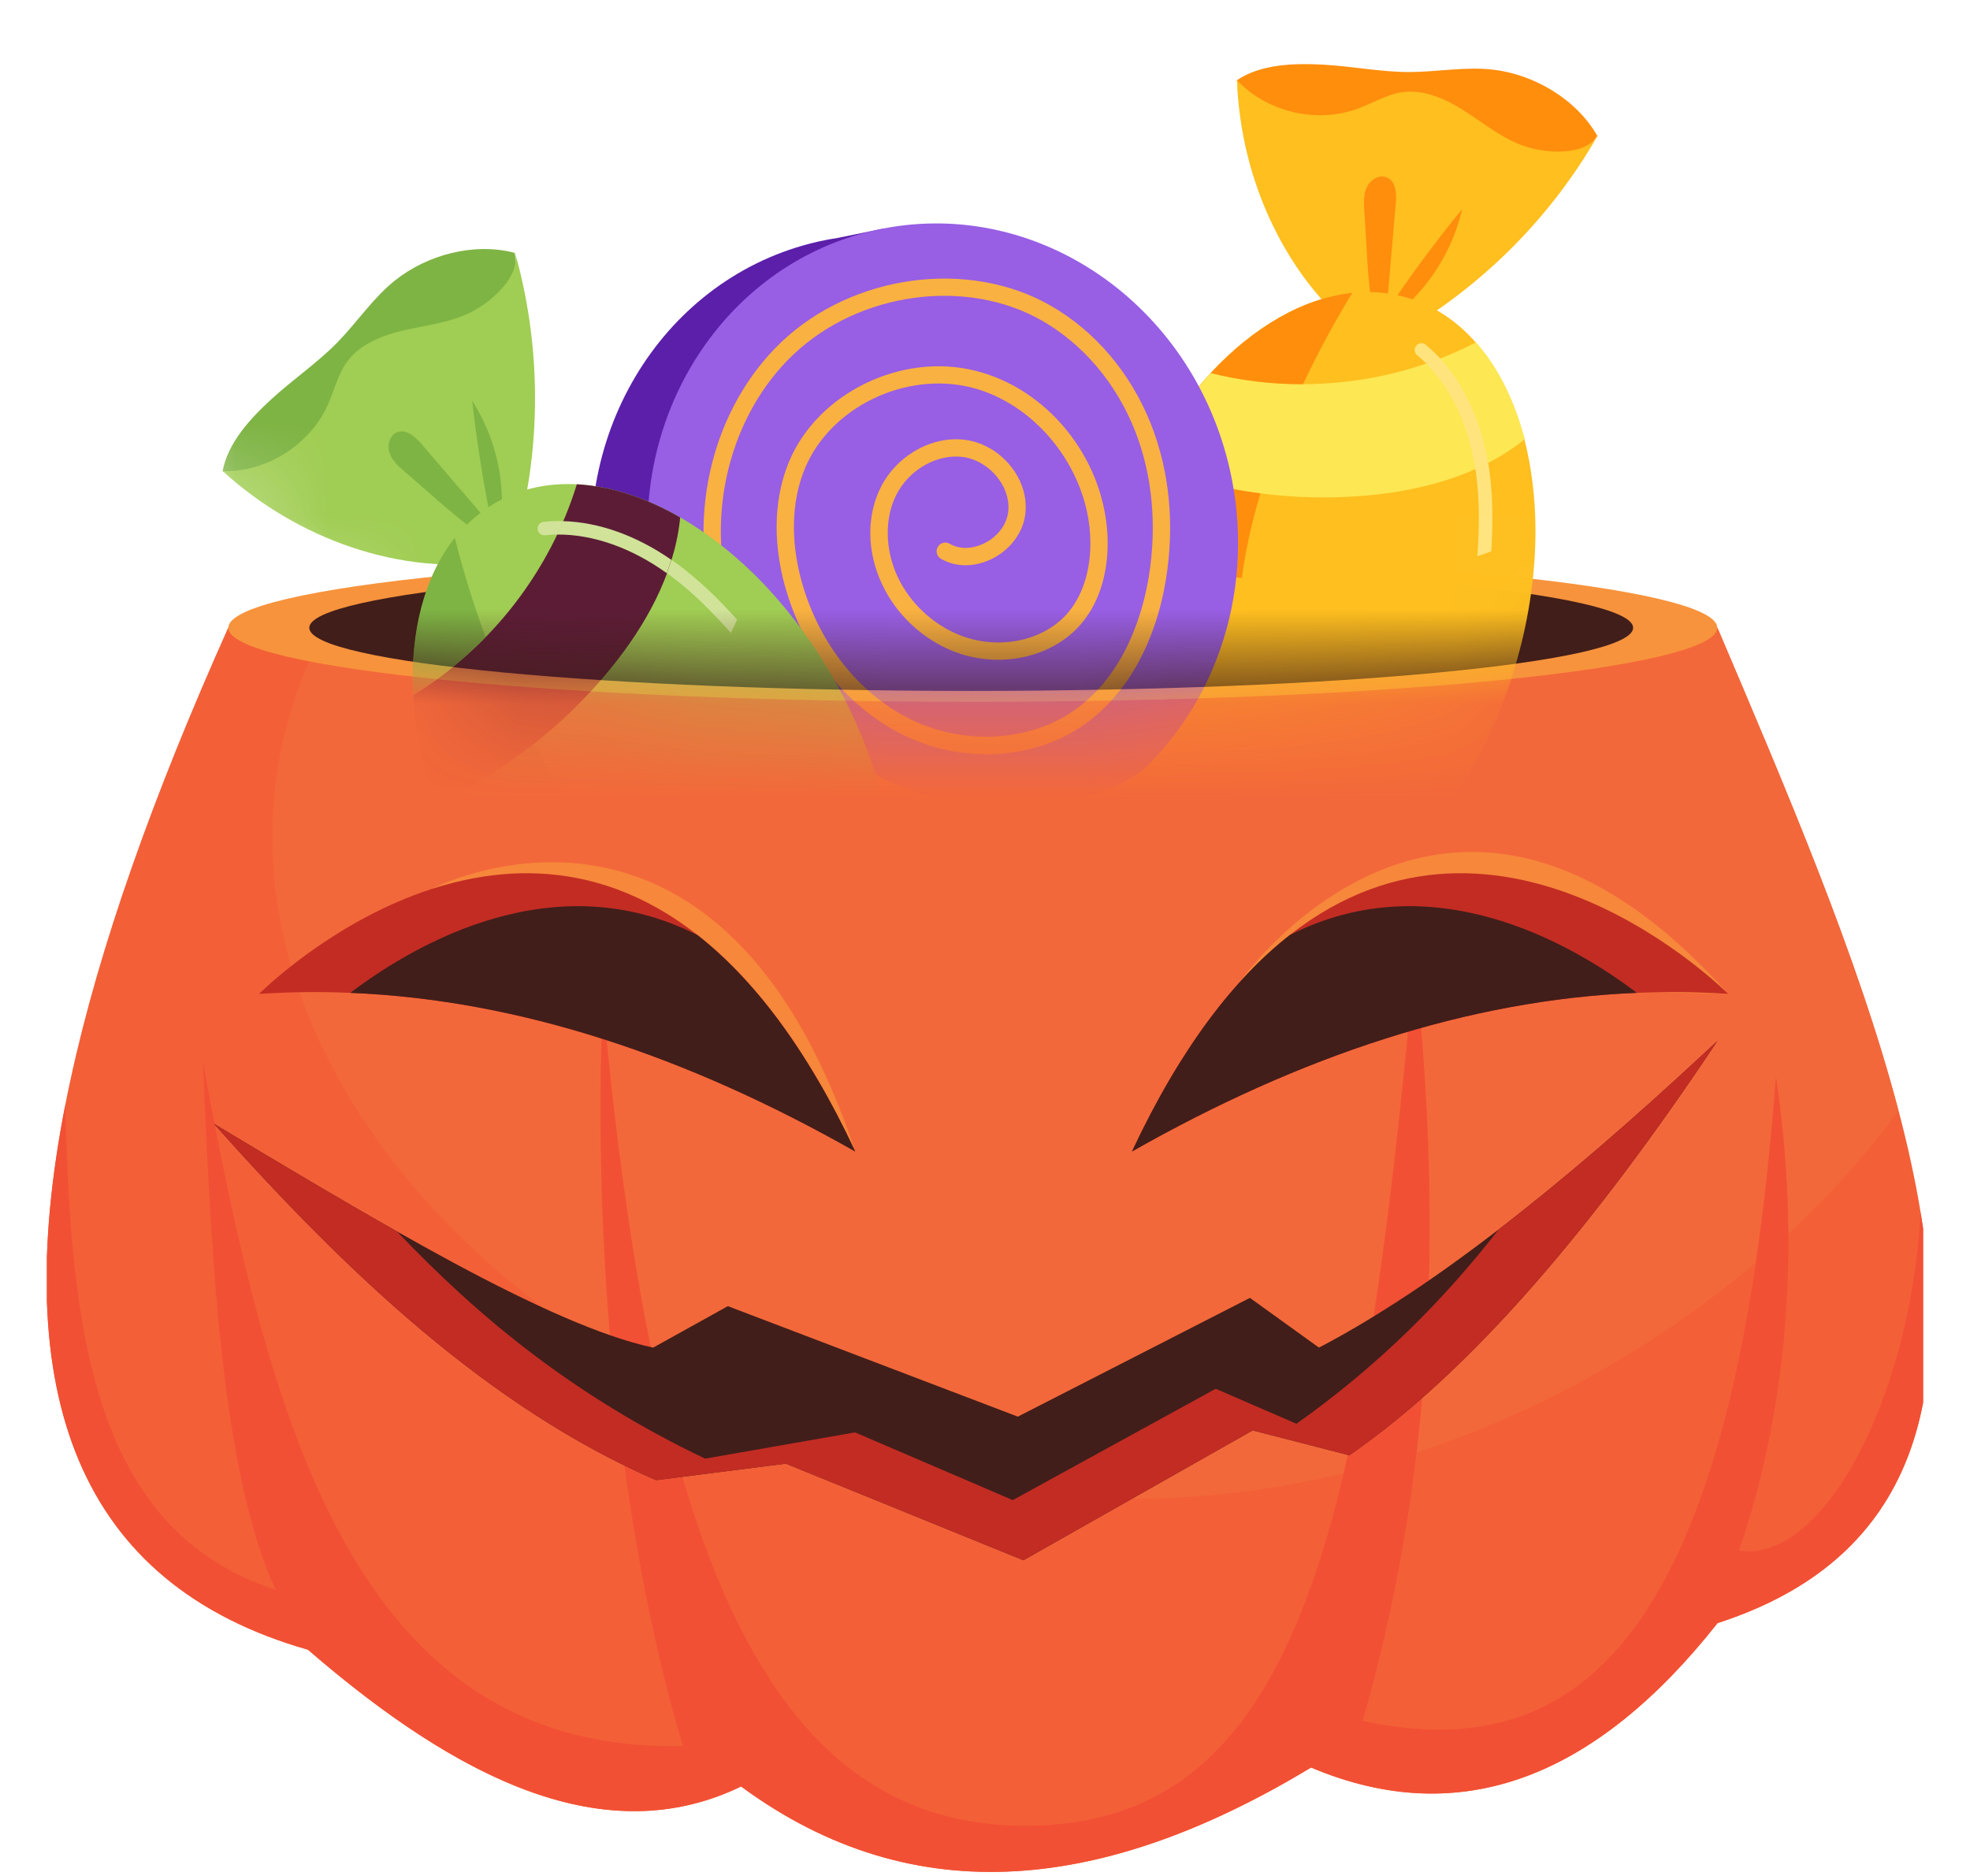
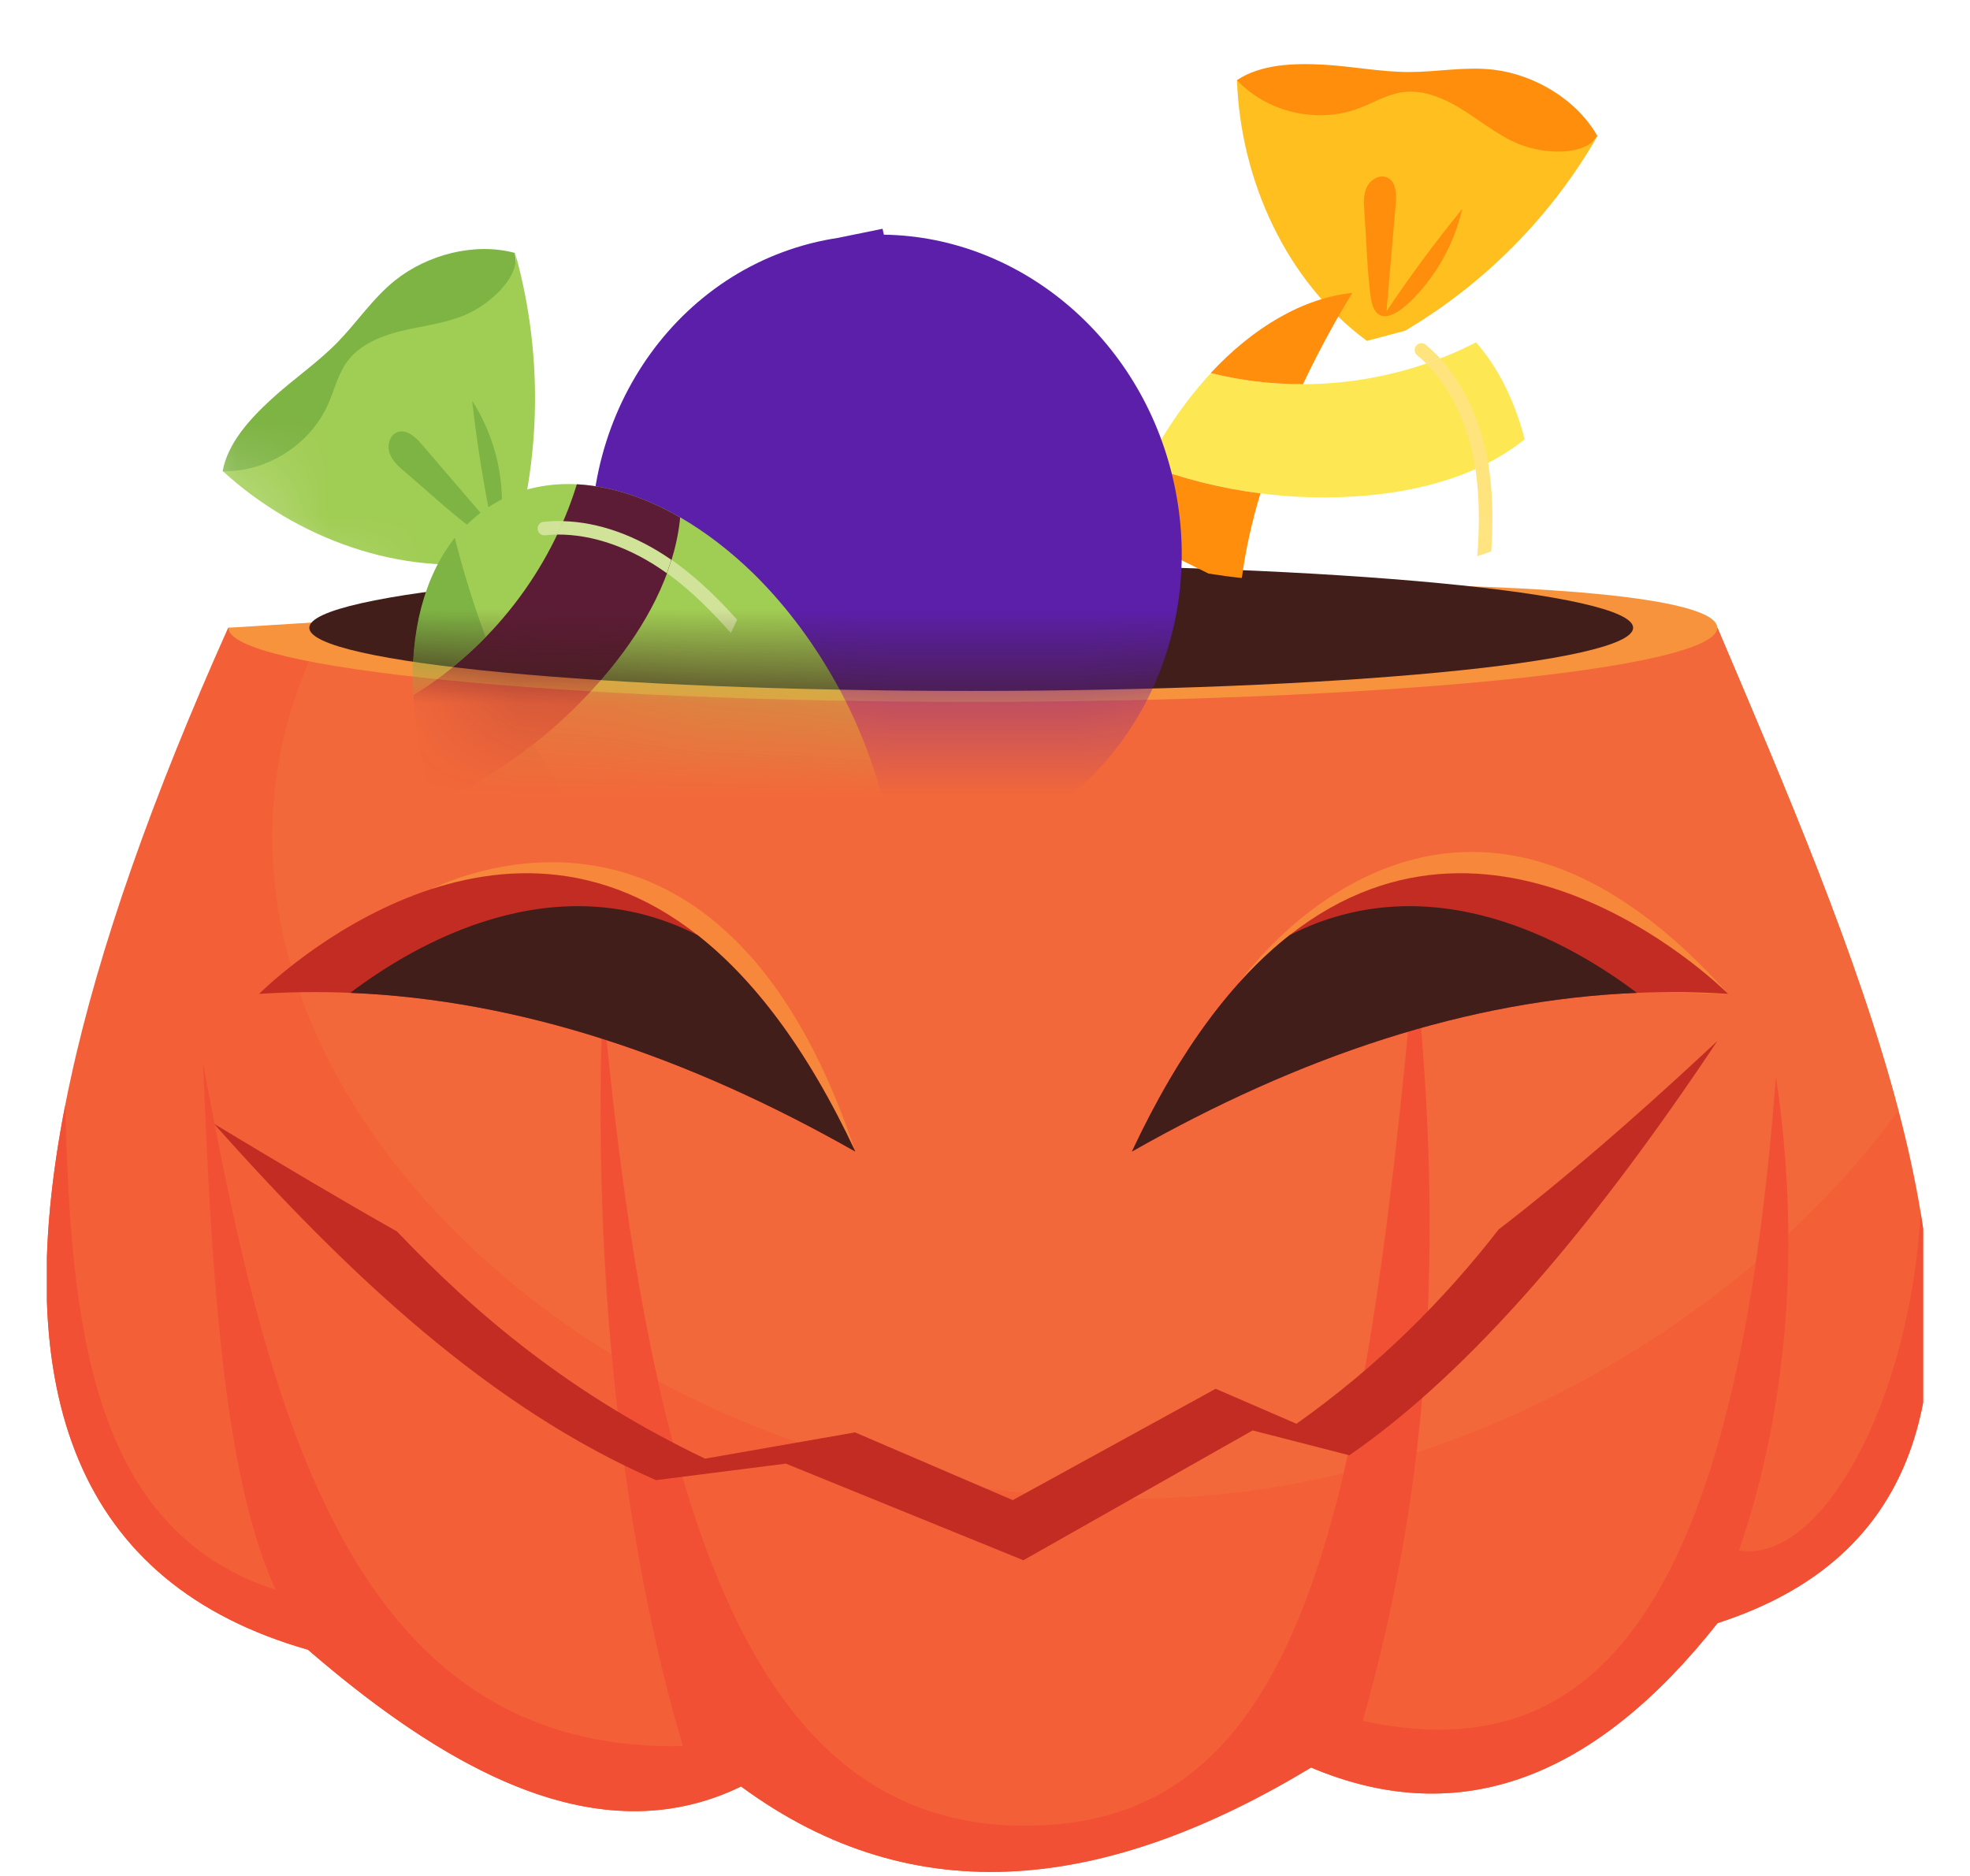
<svg xmlns="http://www.w3.org/2000/svg" width="21" height="20" viewBox="0 0 21 20" fill="none">
  <g clip-path="url(#clip0_6274_67784)">
    <path d="M18.309 17.304C17.014 18.944 15.577 19.52 13.976 18.844C11.812 20.15 9.765 20.418 7.9 19.046C7.652 19.166 7.4 19.243 7.145 19.281C5.918 19.464 4.618 18.742 3.283 17.588C0.82 16.885 0.096 14.844 0.695 11.784C0.713 11.691 0.732 11.598 0.753 11.503C1.058 10.095 1.631 8.482 2.432 6.693H18.309C19.032 8.394 19.808 10.199 20.239 11.842C20.336 12.212 20.416 12.575 20.474 12.927C20.808 14.971 20.389 16.632 18.309 17.304Z" fill="#F35F37" />
    <path d="M12.066 15.978C10.197 15.978 8.459 15.501 7.01 14.721C6.755 13.576 6.565 12.223 6.422 10.661C6.368 12.027 6.413 13.299 6.517 14.437C4.32 13.085 2.902 11.014 2.902 8.921C2.902 8.271 3.039 7.643 3.294 7.051C4.606 7.308 7.282 7.483 10.369 7.483C14.751 7.483 18.304 7.13 18.305 6.693H18.306C19.028 8.394 19.805 10.199 20.236 11.842C19.912 12.288 19.517 12.733 19.06 13.156C19.056 12.601 19.012 12.04 18.928 11.48C18.874 12.207 18.802 12.867 18.713 13.463C17.721 14.303 16.486 15.032 15.097 15.486C15.283 13.928 15.279 12.299 15.106 10.516L18.422 10.596C17.404 9.456 16.473 9.081 15.689 9.081C14.181 9.081 13.215 10.47 13.215 10.47L15.053 10.514C14.858 12.61 14.643 14.342 14.32 15.707C13.599 15.881 12.843 15.978 12.066 15.978ZM9.113 12.277C8.267 9.728 6.889 9.192 5.878 9.192C5.143 9.192 4.601 9.476 4.601 9.476L9.113 12.277Z" fill="#F3683A" />
    <path d="M18.309 17.304C17.014 18.944 15.577 19.52 13.976 18.844C11.812 20.15 9.765 20.418 7.9 19.046C6.456 19.745 4.895 18.982 3.283 17.588C0.82 16.885 0.096 14.844 0.695 11.784C0.756 14.103 0.954 16.303 2.938 16.949C2.376 15.722 2.255 13.556 2.164 11.326C2.859 15.115 3.756 18.691 7.281 18.615C6.798 17.031 6.287 14.154 6.426 10.661C6.958 16.504 8.168 19.423 10.867 19.464C13.829 19.508 14.522 16.391 15.082 10.244C15.401 13.258 15.246 15.826 14.526 18.347C16.873 18.852 18.49 17.408 18.932 11.48C19.193 13.223 19.071 14.982 18.537 16.53C19.411 16.677 20.359 14.957 20.474 12.927C20.808 14.971 20.389 16.632 18.309 17.304Z" fill="#F25034" />
    <path d="M18.422 10.596L15.106 10.516C15.097 10.426 15.088 10.335 15.078 10.244C15.07 10.335 15.062 10.425 15.053 10.514L13.215 10.47C13.215 10.47 14.181 9.082 15.69 9.082C16.474 9.082 17.404 9.456 18.422 10.596Z" fill="#F6873B" />
    <path d="M15.103 10.516L15.051 10.515C15.059 10.425 15.067 10.335 15.076 10.244C15.085 10.335 15.095 10.426 15.103 10.516Z" fill="#F57E39" />
    <path d="M9.117 12.277L4.605 9.476C4.605 9.476 5.147 9.192 5.882 9.192C6.893 9.192 8.271 9.729 9.117 12.277Z" fill="#F6873B" />
    <path d="M18.422 10.596C18.097 10.575 17.773 10.571 17.449 10.585C15.649 10.659 13.855 11.261 12.066 12.277C12.59 11.159 13.165 10.427 13.747 9.97C16.023 8.18 18.422 10.596 18.422 10.596Z" fill="#C32C23" />
    <path d="M17.449 10.585C15.649 10.659 13.855 11.261 12.066 12.277C12.59 11.159 13.165 10.427 13.747 9.97C15.262 9.198 16.743 10.051 17.449 10.585Z" fill="#411E1A" />
    <path d="M2.762 10.596C3.087 10.575 3.411 10.571 3.736 10.585C5.535 10.659 7.329 11.261 9.118 12.277C8.594 11.159 8.02 10.427 7.437 9.97C5.161 8.18 2.762 10.596 2.762 10.596Z" fill="#C32C23" />
    <path d="M3.734 10.585C5.534 10.659 7.328 11.261 9.117 12.277C8.593 11.159 8.018 10.427 7.436 9.97C5.921 9.198 4.44 10.051 3.734 10.585Z" fill="#411E1A" />
-     <path d="M18.307 11.098C17 13.059 15.694 14.61 14.384 15.515L13.353 15.25L10.909 16.634L8.377 15.604L6.993 15.78C5.211 15.003 3.708 13.582 2.281 11.981C2.309 11.998 2.336 12.014 2.361 12.029C3 12.413 3.633 12.791 4.232 13.129C4.435 13.244 4.633 13.353 4.826 13.458C5.669 13.911 6.414 14.251 6.963 14.367L7.759 13.925L10.85 15.103L13.324 13.837L14.06 14.367C14.328 14.227 14.601 14.066 14.88 13.886C15.237 13.656 15.603 13.394 15.976 13.107C16.684 12.562 17.418 11.925 18.167 11.228C18.21 11.188 18.257 11.145 18.307 11.098Z" fill="#411E1A" />
    <path d="M18.307 11.098C17 13.059 15.694 14.61 14.384 15.515L13.353 15.25L10.909 16.634L8.377 15.604L6.993 15.78C5.211 15.003 3.708 13.582 2.281 11.981C2.309 11.998 2.336 12.014 2.361 12.029C3 12.413 3.633 12.791 4.232 13.129C5.089 14.03 6.096 14.872 7.516 15.551L9.115 15.271L10.796 15.993L12.959 14.806L13.82 15.179C14.692 14.562 15.39 13.861 15.976 13.107C16.684 12.562 17.418 11.925 18.167 11.228C18.21 11.188 18.257 11.145 18.307 11.098Z" fill="#C32C23" />
-     <path d="M18.306 6.693C18.306 7.129 14.753 7.483 10.37 7.483C5.987 7.483 2.434 7.129 2.434 6.693C2.434 6.256 5.987 5.902 10.37 5.902C14.753 5.902 18.306 6.256 18.306 6.693Z" fill="#F7933C" />
+     <path d="M18.306 6.693C18.306 7.129 14.753 7.483 10.37 7.483C5.987 7.483 2.434 7.129 2.434 6.693C14.753 5.902 18.306 6.256 18.306 6.693Z" fill="#F7933C" />
    <path d="M17.409 6.693C17.409 7.065 14.25 7.366 10.353 7.366C6.456 7.366 3.297 7.065 3.297 6.693C3.297 6.321 6.456 6.02 10.353 6.02C14.25 6.02 17.409 6.321 17.409 6.693Z" fill="#411E1A" />
    <mask id="mask0_6274_67784" style="mask-type:luminance" maskUnits="userSpaceOnUse" x="0" y="-4" width="21" height="12">
      <path d="M17.42 6.693C17.42 7.064 14.261 7.366 10.364 7.366C6.467 7.366 3.307 7.064 3.307 6.693C3.307 6.321 -6.956 -1.592 10.541 -3.46C22.992 -4.79 21.49 3.951 18.554 6.4C18.211 6.686 17.42 6.654 17.42 6.693Z" fill="white" />
    </mask>
    <g mask="url(#mask0_6274_67784)">
      <path d="M13.343 1.236C13.297 1.117 13.231 0.975 13.185 0.855C13.441 0.683 13.794 0.673 14.102 0.689C14.411 0.706 14.716 0.768 15.024 0.768C15.324 0.767 15.623 0.708 15.921 0.743C16.361 0.796 16.809 1.063 17.028 1.45C16.759 1.817 16.307 2.003 15.855 2.059C15.037 2.161 14.182 1.941 13.514 1.456" fill="#FF8E0D" />
      <path d="M14.978 3.526C15.825 3.026 16.54 2.303 17.029 1.45C16.895 1.658 16.513 1.638 16.276 1.566C16.04 1.494 15.842 1.333 15.635 1.198C15.428 1.063 15.187 0.947 14.942 0.984C14.778 1.009 14.633 1.1 14.478 1.157C14.039 1.321 13.507 1.197 13.186 0.855C13.223 1.921 13.712 3.003 14.571 3.634L14.978 3.526Z" fill="#FEBF1F" />
      <path d="M14.544 2.257C14.537 2.167 14.532 2.074 14.571 1.993C14.61 1.913 14.71 1.855 14.79 1.894C14.883 1.938 14.887 2.066 14.879 2.168C14.846 2.552 14.812 2.936 14.78 3.319C15.031 2.943 15.301 2.579 15.587 2.228C15.505 2.585 15.323 2.919 15.068 3.181C14.89 3.363 14.656 3.508 14.61 3.157C14.572 2.86 14.566 2.555 14.544 2.257Z" fill="#FF8E0D" />
-       <path d="M14.789 9.304C14.221 9.782 13.576 9.986 12.988 9.807C12.143 9.548 11.645 8.563 11.636 7.352C11.633 6.88 11.704 6.373 11.858 5.861C11.86 5.853 11.863 5.847 11.865 5.839C11.96 5.524 12.082 5.229 12.223 4.958C12.418 4.582 12.65 4.251 12.905 3.976C13.362 3.486 13.893 3.177 14.414 3.122C14.618 3.101 14.82 3.118 15.016 3.178C15.293 3.263 15.533 3.426 15.73 3.649C15.967 3.917 16.143 4.272 16.25 4.682C16.326 4.981 16.367 5.31 16.368 5.656C16.368 6.095 16.305 6.564 16.171 7.037C16.161 7.073 16.15 7.11 16.14 7.146C15.858 8.065 15.362 8.823 14.789 9.304Z" fill="#FEBF1F" />
      <path d="M16.253 4.683C16.243 4.691 16.234 4.699 16.224 4.706C15.759 5.067 15.166 5.228 14.581 5.282C13.785 5.354 12.973 5.242 12.227 4.959C12.421 4.583 12.654 4.251 12.909 3.977C13.848 4.214 14.874 4.094 15.734 3.65C15.971 3.918 16.146 4.272 16.253 4.683Z" fill="#FDE753" />
      <path d="M12.883 6.115C12.554 5.954 12.236 5.795 11.93 5.641C11.981 5.493 12.038 5.35 12.1 5.213C12.139 5.126 12.181 5.041 12.223 4.958C12.242 4.923 12.261 4.888 12.28 4.853C12.261 4.888 12.242 4.923 12.224 4.958C12.614 5.106 13.022 5.208 13.436 5.26C13.348 5.553 13.278 5.857 13.238 6.162C13.119 6.15 13.001 6.134 12.883 6.115ZM12.906 3.977C12.906 3.977 12.906 3.977 12.906 3.977C13.363 3.486 13.893 3.177 14.415 3.123C14.268 3.363 14.077 3.7 13.89 4.096C13.558 4.097 13.227 4.058 12.906 3.977" fill="#FF8E0D" />
      <path d="M15.748 5.93C15.77 5.631 15.774 5.331 15.733 5.036C15.731 5.023 15.729 5.01 15.727 4.997C15.773 4.977 15.819 4.955 15.863 4.932C15.868 4.96 15.872 4.987 15.876 5.016C15.916 5.303 15.915 5.592 15.897 5.878C15.848 5.896 15.798 5.914 15.748 5.93ZM15.201 3.873C15.171 3.843 15.139 3.814 15.106 3.787C15.075 3.761 15.071 3.716 15.097 3.685C15.118 3.659 15.153 3.652 15.182 3.665C15.188 3.668 15.193 3.671 15.198 3.676C15.251 3.72 15.302 3.768 15.35 3.819C15.301 3.838 15.251 3.856 15.201 3.873Z" fill="#FFE47E" />
      <path d="M15.726 4.997C15.655 4.535 15.47 4.142 15.2 3.873C15.249 3.856 15.299 3.838 15.348 3.819C15.606 4.098 15.785 4.484 15.861 4.931C15.817 4.955 15.771 4.976 15.726 4.997Z" fill="#FFE47E" />
      <path d="M12.53 5.225C12.218 3.637 10.893 2.522 9.422 2.502L9.408 2.439L8.928 2.537C8.888 2.543 8.847 2.55 8.806 2.558C8.749 2.569 8.693 2.582 8.637 2.596L8.634 2.597L8.634 2.597C7.032 3.011 6.026 4.69 6.369 6.436C6.724 8.244 8.391 9.438 10.093 9.104L10.829 8.959L10.809 8.865C12.087 8.251 12.833 6.764 12.53 5.225Z" fill="#5B1FAA" />
-       <path d="M13.131 5.106C13.255 5.739 13.202 6.365 13.007 6.923C12.836 7.415 12.555 7.855 12.188 8.205C11.967 8.418 11.714 8.597 11.435 8.734C11.205 8.848 10.956 8.933 10.694 8.985C8.992 9.319 7.324 8.124 6.969 6.317C6.761 5.255 7.051 4.217 7.671 3.475C8.107 2.952 8.706 2.576 9.407 2.438C11.109 2.104 12.775 3.298 13.131 5.106Z" fill="#985EE4" />
-       <path d="M10.744 5.479C10.765 5.357 10.732 5.226 10.649 5.112C10.559 4.986 10.421 4.897 10.279 4.874C10.002 4.831 9.698 4.998 9.557 5.271C9.427 5.523 9.433 5.86 9.569 6.15C9.699 6.425 9.935 6.649 10.215 6.765C10.635 6.939 11.129 6.838 11.39 6.526C11.559 6.322 11.641 6.026 11.62 5.691C11.574 4.969 11.028 4.298 10.351 4.13C9.648 3.957 8.855 4.342 8.583 4.988C8.426 5.361 8.423 5.824 8.574 6.295C8.773 6.917 9.193 7.421 9.724 7.677C10.289 7.949 10.987 7.905 11.459 7.568C12.006 7.179 12.187 6.51 12.246 6.147C12.335 5.601 12.284 5.062 12.099 4.592C11.899 4.086 11.546 3.669 11.105 3.417C10.298 2.957 9.16 3.113 8.457 3.78C7.778 4.425 7.513 5.493 7.796 6.436C8.065 7.33 8.81 8.099 9.742 8.441C10.606 8.76 11.548 8.659 12.192 8.205C11.97 8.417 11.718 8.597 11.439 8.733C11.406 8.742 11.373 8.749 11.339 8.756C10.811 8.86 10.23 8.817 9.679 8.615C8.693 8.253 7.904 7.438 7.619 6.49C7.316 5.481 7.602 4.339 8.33 3.646C9.089 2.925 10.322 2.757 11.197 3.257C11.674 3.529 12.055 3.979 12.27 4.524C12.468 5.026 12.523 5.598 12.429 6.176C12.318 6.854 12.012 7.401 11.567 7.719C11.032 8.1 10.278 8.148 9.644 7.843C9.067 7.566 8.613 7.022 8.398 6.351C8.234 5.839 8.239 5.33 8.413 4.917C8.719 4.19 9.608 3.756 10.395 3.952C11.16 4.141 11.752 4.867 11.804 5.68C11.828 6.061 11.732 6.404 11.531 6.644C11.22 7.017 10.637 7.14 10.144 6.936C9.822 6.802 9.551 6.545 9.403 6.229C9.239 5.883 9.235 5.493 9.393 5.187C9.569 4.845 9.954 4.636 10.308 4.692C10.5 4.723 10.68 4.836 10.8 5.004C10.911 5.159 10.955 5.34 10.925 5.511C10.892 5.701 10.752 5.875 10.56 5.965C10.378 6.049 10.185 6.047 10.03 5.957C9.985 5.931 9.971 5.874 9.997 5.831C10.022 5.786 10.078 5.771 10.123 5.797C10.225 5.856 10.355 5.856 10.482 5.797C10.621 5.733 10.721 5.61 10.744 5.479Z" fill="#F9B141" />
      <path d="M2.755 5.178C2.638 5.127 2.49 5.075 2.373 5.024C2.428 4.721 2.669 4.461 2.896 4.253C3.124 4.044 3.382 3.87 3.598 3.649C3.807 3.435 3.974 3.18 4.208 2.992C4.554 2.714 5.058 2.582 5.487 2.696C5.561 3.145 5.378 3.598 5.102 3.96C4.601 4.616 3.846 5.072 3.032 5.209" fill="#7EB444" />
      <path d="M5.537 5.614C5.774 4.659 5.757 3.643 5.491 2.696C5.546 2.937 5.264 3.196 5.046 3.315C4.829 3.433 4.577 3.462 4.335 3.515C4.094 3.568 3.842 3.66 3.697 3.86C3.601 3.995 3.563 4.162 3.496 4.313C3.305 4.741 2.845 5.033 2.376 5.024C3.163 5.744 4.278 6.152 5.33 5.98L5.537 5.614Z" fill="#A0CD53" />
      <path d="M4.324 5.037C4.255 4.979 4.184 4.917 4.154 4.833C4.124 4.749 4.153 4.637 4.237 4.607C4.333 4.572 4.428 4.658 4.495 4.736C4.746 5.028 4.996 5.32 5.247 5.613C5.155 5.17 5.084 4.722 5.033 4.272C5.231 4.581 5.342 4.944 5.35 5.31C5.356 5.564 5.296 5.833 5.013 5.62C4.774 5.44 4.552 5.23 4.324 5.037Z" fill="#7EB444" />
      <path d="M9.528 9.794C9.472 10.534 9.167 11.137 8.627 11.432C7.85 11.855 6.798 11.521 5.928 10.679C5.588 10.351 5.276 9.945 5.018 9.477C5.014 9.47 5.011 9.463 5.007 9.456C4.849 9.168 4.723 8.875 4.629 8.584C4.497 8.182 4.423 7.784 4.405 7.409C4.375 6.74 4.526 6.145 4.852 5.734C4.979 5.574 5.133 5.441 5.313 5.343C5.567 5.205 5.852 5.148 6.149 5.163C6.506 5.181 6.882 5.304 7.25 5.515C7.517 5.669 7.781 5.871 8.029 6.112C8.343 6.42 8.632 6.793 8.877 7.22C8.896 7.252 8.914 7.286 8.933 7.319C9.392 8.163 9.586 9.048 9.528 9.794Z" fill="#A0CD53" />
      <path d="M7.25 5.516C7.249 5.528 7.248 5.54 7.247 5.553C7.179 6.137 6.879 6.673 6.508 7.129C6.002 7.748 5.354 8.249 4.629 8.584C4.497 8.182 4.423 7.784 4.406 7.41C5.232 6.905 5.865 6.088 6.149 5.163C6.506 5.182 6.883 5.304 7.25 5.516Z" fill="#5C1C36" />
      <path d="M5.913 8.923C5.568 9.045 5.231 9.162 4.907 9.272C4.838 9.132 4.775 8.991 4.721 8.851C4.686 8.762 4.654 8.673 4.625 8.584C4.613 8.546 4.601 8.509 4.589 8.471C4.601 8.509 4.613 8.547 4.625 8.584C5.004 8.409 5.362 8.189 5.69 7.93C5.837 8.198 6.005 8.46 6.195 8.703C6.103 8.779 6.009 8.852 5.913 8.923ZM4.402 7.41C4.402 7.41 4.402 7.41 4.402 7.41C4.371 6.74 4.522 6.145 4.848 5.734C4.917 6.008 5.024 6.38 5.176 6.791C4.945 7.028 4.685 7.237 4.402 7.41" fill="#7EB444" />
      <path d="M7.791 6.748C7.592 6.524 7.381 6.311 7.141 6.133C7.131 6.126 7.12 6.118 7.11 6.111C7.127 6.063 7.143 6.016 7.158 5.968C7.181 5.984 7.204 6 7.227 6.017C7.46 6.19 7.666 6.392 7.857 6.606C7.836 6.654 7.814 6.701 7.791 6.748ZM5.939 5.699C5.896 5.7 5.853 5.702 5.81 5.707C5.771 5.711 5.735 5.682 5.731 5.642C5.728 5.609 5.747 5.579 5.777 5.567C5.783 5.565 5.789 5.564 5.796 5.563C5.864 5.556 5.934 5.553 6.004 5.555C5.983 5.604 5.962 5.652 5.939 5.699Z" fill="#D0E398" />
      <path d="M7.108 6.111C6.728 5.838 6.318 5.695 5.937 5.699C5.959 5.652 5.981 5.604 6.002 5.556C6.382 5.566 6.783 5.709 7.156 5.968C7.141 6.016 7.125 6.064 7.108 6.111Z" fill="#D0E398" />
    </g>
  </g>
  <defs>
    <clipPath id="clip0_6274_67784">
      <rect width="20" height="20" fill="white" transform="translate(0.5)" />
    </clipPath>
  </defs>
</svg>